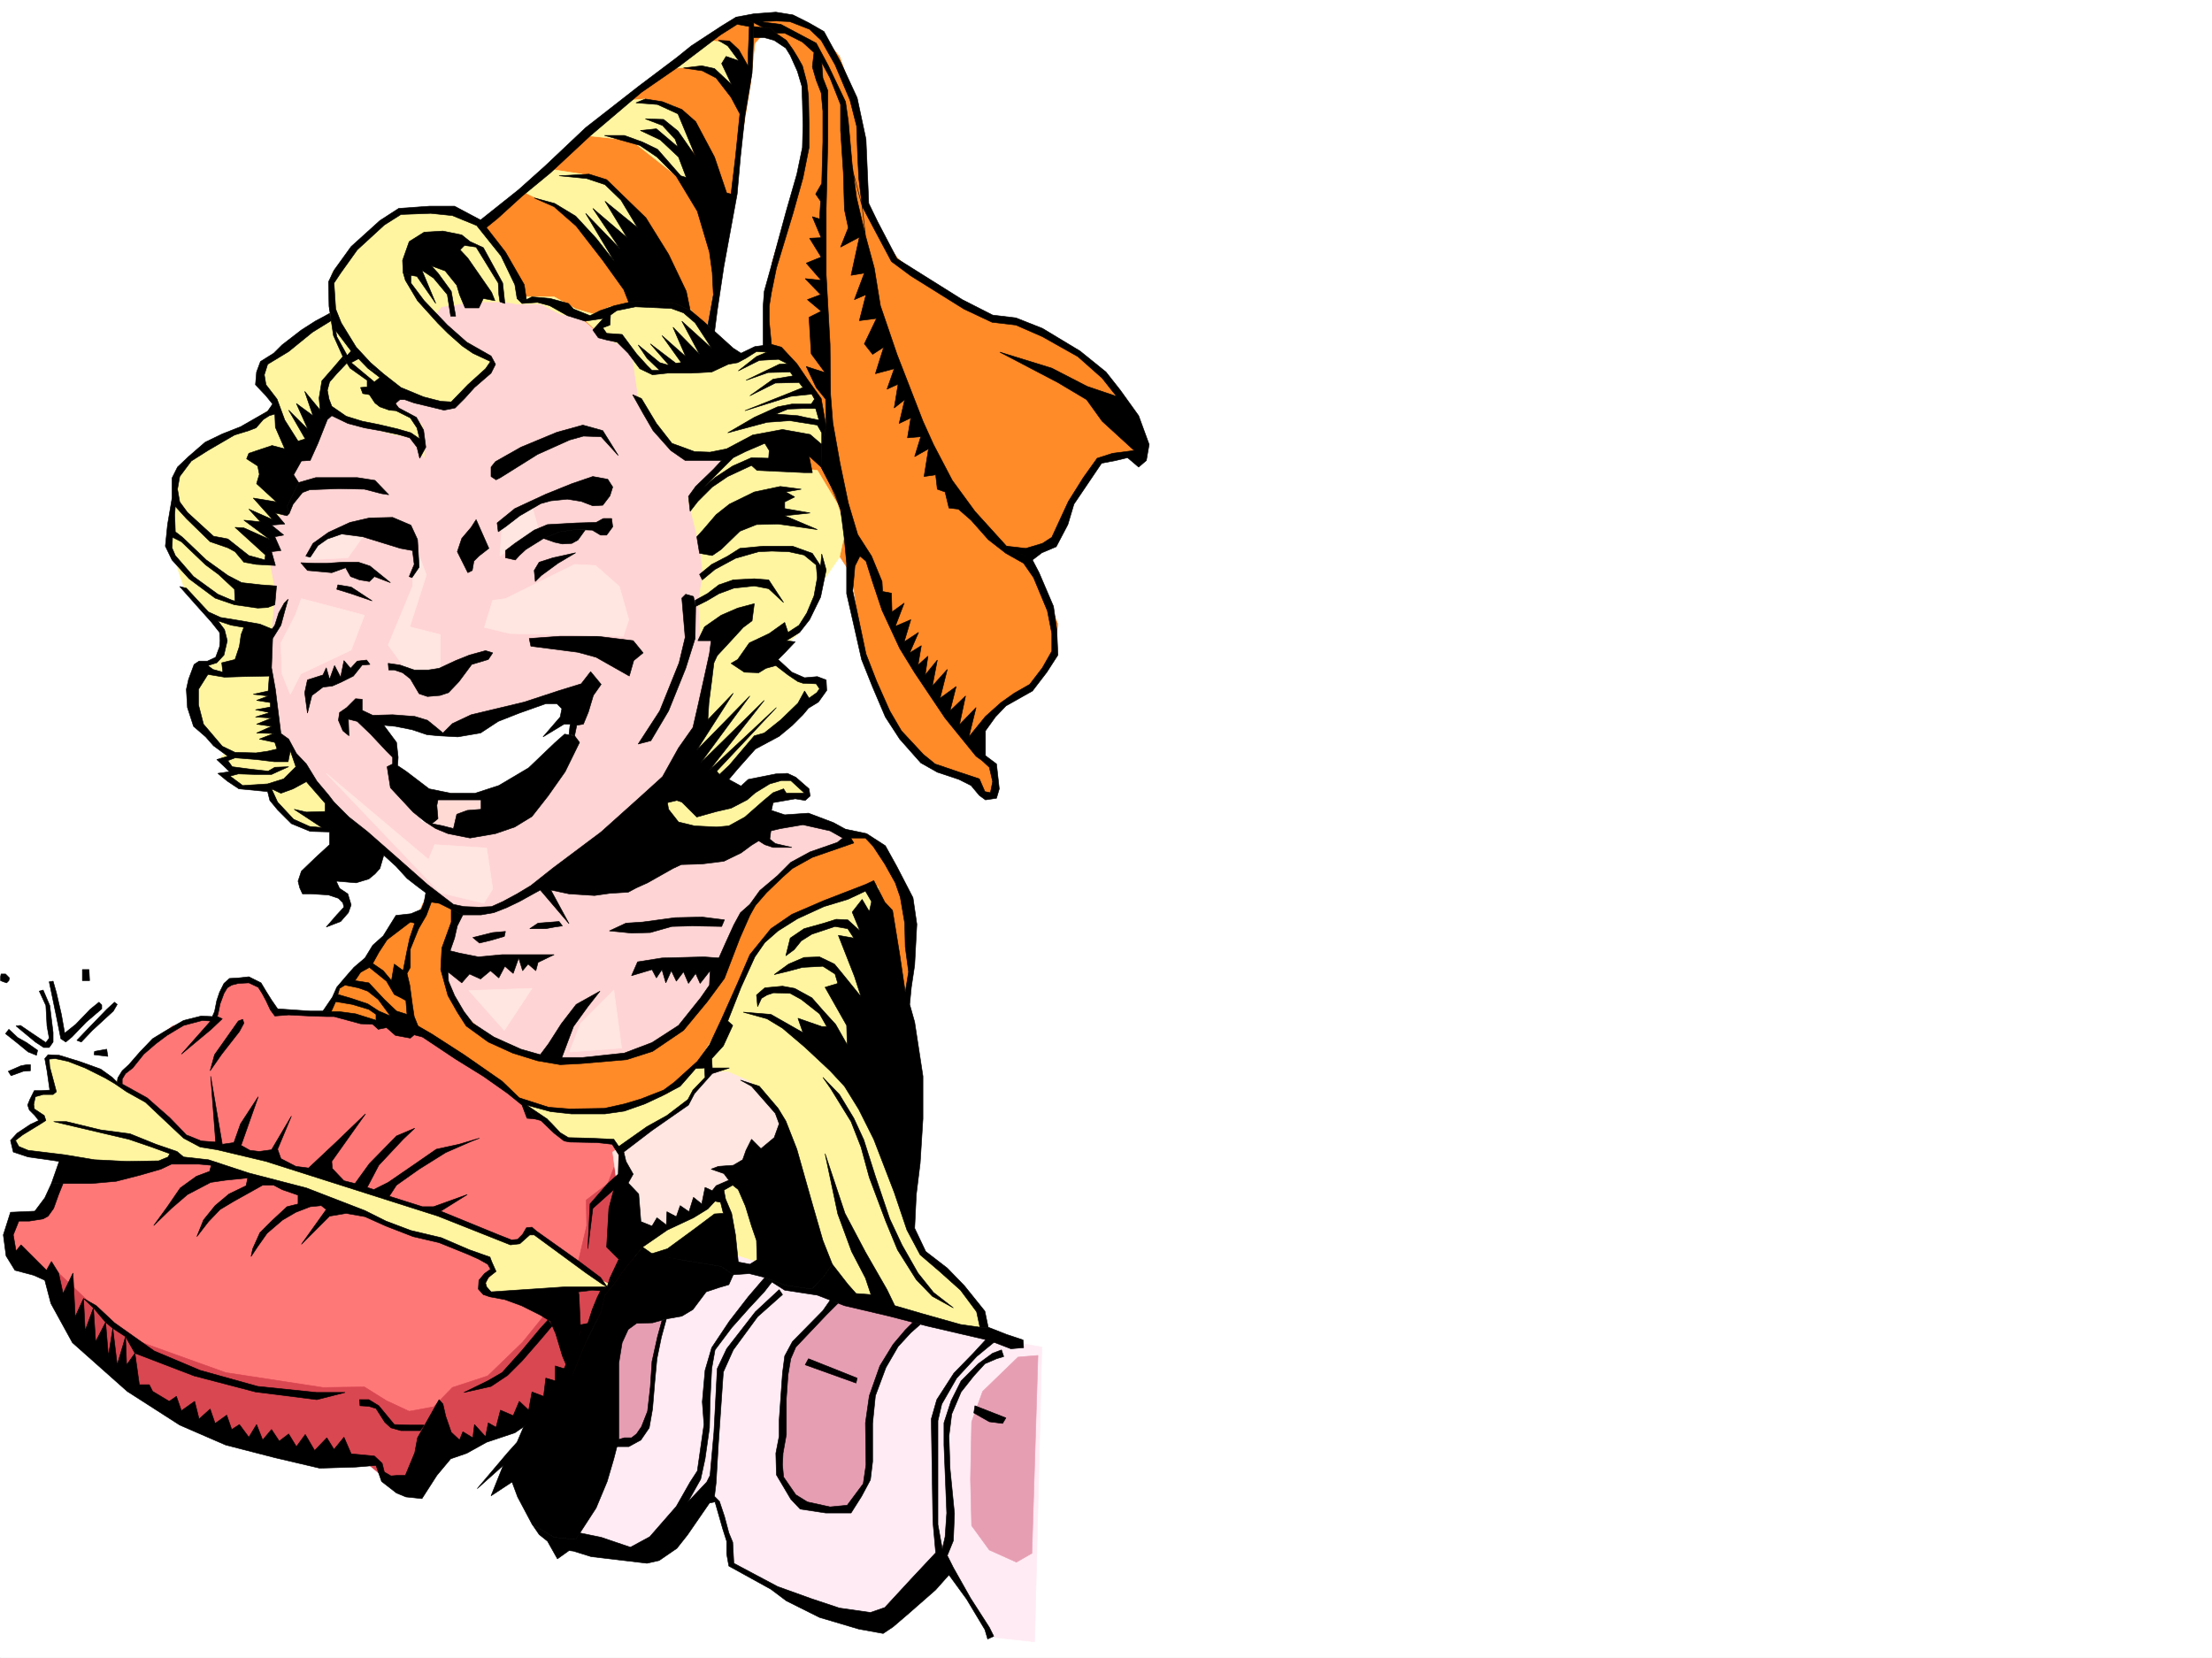
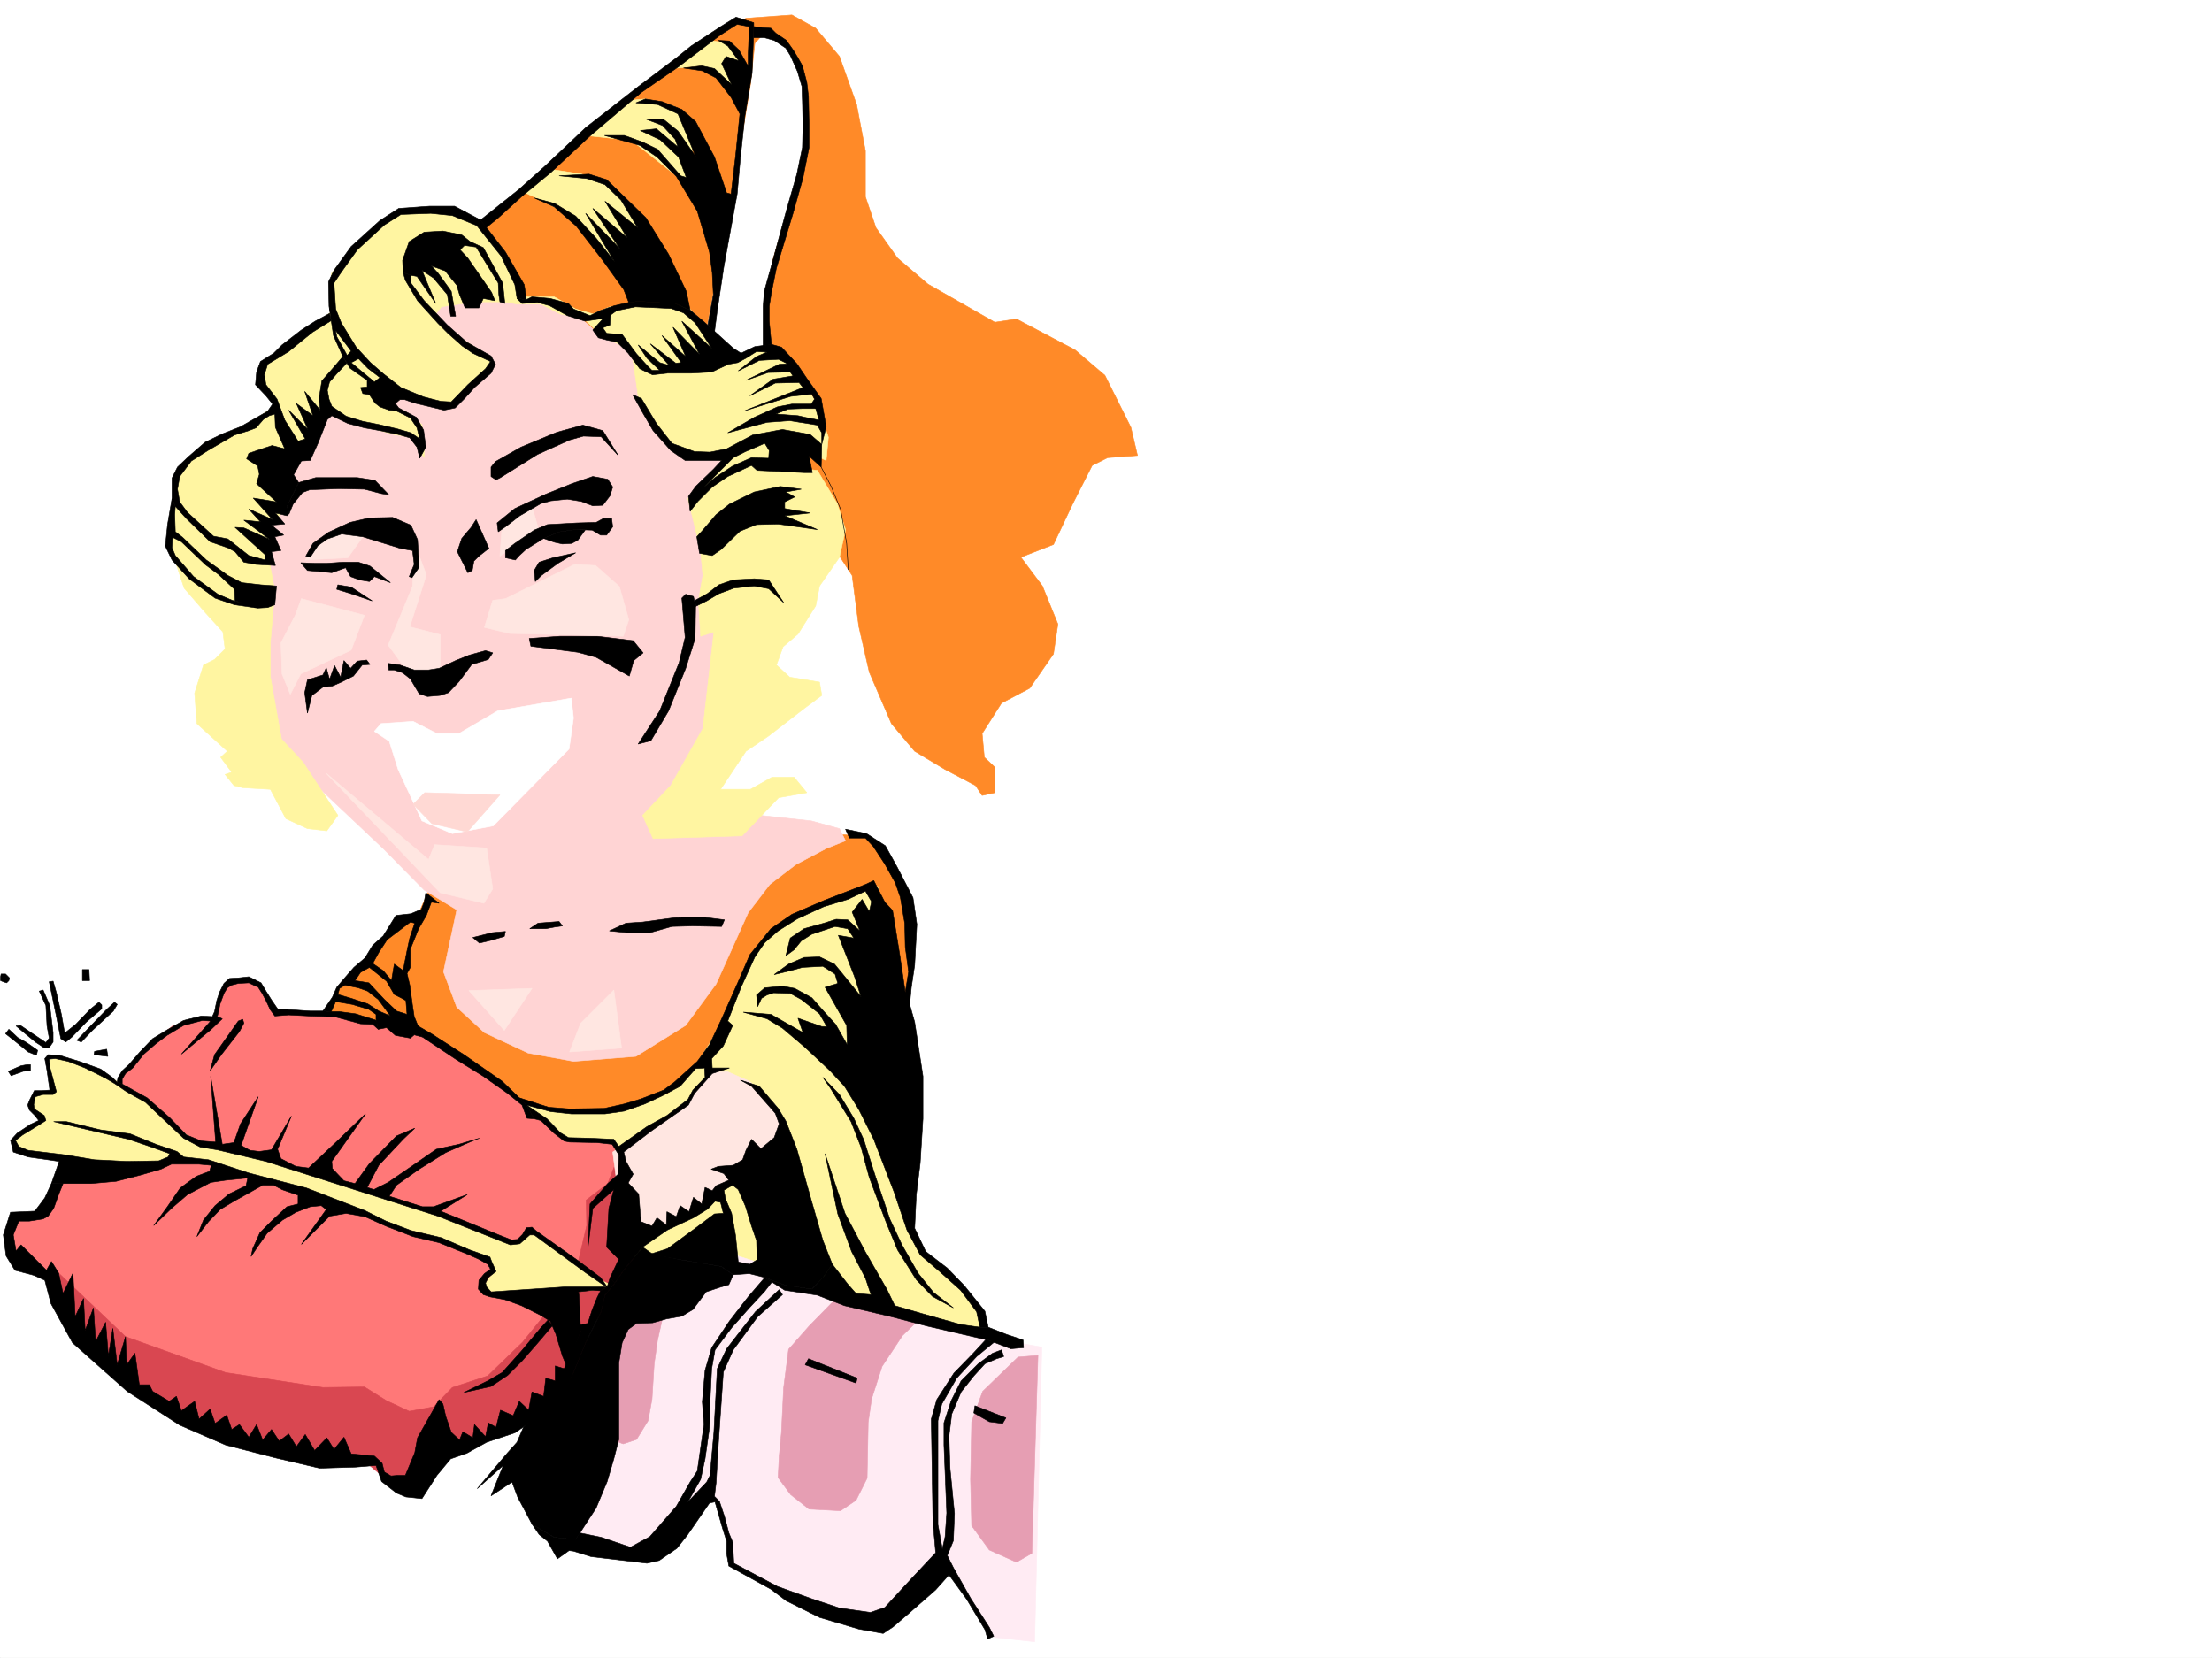
<svg xmlns="http://www.w3.org/2000/svg" width="2997.016" height="2246.297">
  <rect width="100%" height="100%" fill="#333333" stroke="none" />
  <defs>
    <clipPath id="a">
      <path d="M0 0h2997v2244.137H0Zm0 0" />
    </clipPath>
  </defs>
  <path fill="#fff" d="M0 2246.297h2997.016V0H0Zm0 0" />
  <g clip-path="url(#a)" transform="translate(0 2.16)">
    <path fill="#fff" fill-rule="evenodd" stroke="#fff" stroke-linecap="square" stroke-linejoin="bevel" stroke-miterlimit="10" stroke-width=".743" d="M.742 2244.137h2995.531V-2.16H.743Zm0 0" />
  </g>
  <path fill="#fff5a1" fill-rule="evenodd" stroke="#fff5a1" stroke-linecap="square" stroke-linejoin="bevel" stroke-miterlimit="10" stroke-width=".743" d="m597.176 1412.645 583.644-250.164 29.207 41.917 24.75 311.586 2.23 156.559 16.5 26.977 43.438 37.46 36.715 47.153-6.723 21.738-146.117-35.187-94.386-41.957-55.446-10.477-83.164-6.023-92.941 3.011-269.711-265.879zm0 0" />
  <path fill="#ff8a28" fill-rule="evenodd" stroke="#ff8a28" stroke-linecap="square" stroke-linejoin="bevel" stroke-miterlimit="10" stroke-width=".743" d="m580.676 1207.406-19.473 43.442-8.992 44.183 2.226 53.176 22.485 68.934 132.625 77.144 48.68 11.223 86.175-2.973 59.942-20.996 40.469-42.7 32.218-50.905 26.235-61.426 34.449-60.684 43.437-26.199 108.66-39.723 17.989 81.641 17.984 83.164 8.992-47.938-5.238-95.128-34.488-72.649-20.957-15.719-42.735-3.007-532.699 72.644zm0 0" />
  <path fill="#ffd4d4" fill-rule="evenodd" stroke="#ffd4d4" stroke-linecap="square" stroke-linejoin="bevel" stroke-miterlimit="10" stroke-width=".743" d="m627.125 388.73-172.313 83.13-102.68 206.761-2.968 211.961 23.223 120.582 146.86 138.57 55.444 56.188 44.184 26.941-17.984 83.906 17.984 47.938 37.457 34.45 59.2 27.718 61.464 11.223 84.652-6.727 67.407-41.953 41.21-56.187 43.481-96.614 29.207-38.203 35.23-26.937 41.211-21.743 26.196-10.476-8.211-16.5-38.238-10.48-131.848-14.231 38.203-263.652-8.992-210.477-155.11-225.45-96.617-20.956zm0 0" />
  <path fill="#ff8a28" fill-rule="evenodd" stroke="#ff8a28" stroke-linecap="square" stroke-linejoin="bevel" stroke-miterlimit="10" stroke-width=".743" d="m648.121 301.852 32.219-20.957 128.836-110.887 137.12-107.84 64.438-37.457 62.207-4.496 32.22 17.984 32.218 38.203 23.227 65.18 11.964 62.91v62.172l14.23 41.914 29.25 41.211 41.212 35.191 90.633 51.688 29.246-4.496 79.414 41.953 40.468 34.45 35.188 70.417 8.992 38.203-40.469 2.97-20.957 10.519-26.234 51.652-26.2 55.441-44.218 17.243 29.207 38.945 20.996 51.691-5.984 40.43-32.215 46.45-38.242 20.214-26.196 41.172 2.97 32.219 14.233 13.488v34.45l-17.203 3.753-8.992-13.492-41.215-21.7-41.21-24.75-31.473-37.417-29.992-69.676-14.23-62.172-8.997-68.895-90.633-139.312-26.234-183.535 8.25-100.367 47.191-159.532v-55.402l-5.98-44.965-20.254-38.203-29.207-16.46-14.977 16.46-5.98 56.188-20.254 124.34-50.207 262.906-140.094-54.7-32.219-28.464-87.66-16.461zm0 0" />
  <path fill="#fff5a1" fill-rule="evenodd" stroke="#fff5a1" stroke-linecap="square" stroke-linejoin="bevel" stroke-miterlimit="10" stroke-width=".743" d="m702.785 256.926 67.445 32.18 74.172 89.89 37.461-63.656-48.68-60.68-44.964-18.73-43.442-6.727zm96.653-72.688 56.226 6.024 85.395 67.406-5.239-89.89-23.226-23.97-38.2-9.734-34.488 3.012zm110.144-91.375 41.211-3.715 42.7 29.95L1001 82.383l-17.242-24.711L958.3 54.66Zm0 0" />
  <path fill="#ff8a28" fill-rule="evenodd" stroke="#ff8a28" stroke-linecap="square" stroke-linejoin="bevel" stroke-miterlimit="10" stroke-width=".743" d="m564.957 1241.855-28.504 8.993-22.484 30.695-13.45 21.738-20.996 13.488-20.214 20.958-3.754 17.988-25.493 35.191 146.86 43.438 8.25-183.496zm0 0" />
  <path fill="#ff7878" fill-rule="evenodd" stroke="#ff7878" stroke-linecap="square" stroke-linejoin="bevel" stroke-miterlimit="10" stroke-width=".743" d="m373.133 1368.46-21.742-33.702-20.957-4.496-22.48 2.226-12.005 22.485-5.242 22.441-24.71 5.281-32.22 7.465-36.714 29.211-26.977 29.207-14.234 35.227-86.918 137.047-17.985 26.234-35.23 3.754-7.469 22.445 9.734 35.23 41.215 13.45 13.488 26.976 26.196 53.922 37.496 41.953 60.684 48.68 59.199 37.457 128.875 38.203 109.36 11.219h16.5l16.464 26.98 34.484 3.012 47.196-43.441 86.175-31.477 55.442-19.472 53.176-82.383 47.976-84.653-7.508-168.52-4.496-20.214-10.476-15.758-60.684 1.528-35.973-32.961-12.746-6.766-29.953-24.71-120.66-82.384h-27.723l-34.445-11.222-29.953-13.493-49.461-2.265-38.984-1.485h2.27zm0 0" />
  <path fill="#d94751" fill-rule="evenodd" stroke="#d94751" stroke-linecap="square" stroke-linejoin="bevel" stroke-miterlimit="10" stroke-width=".743" d="m79.41 1724.977 90.676 86.136 135.598 48.68 131.882 20.215 56.188-.746 29.992 18.73 30.691 14.235 32.961-5.985 25.493-26.234 47.937-15.719 47.234-45.668 44.184-54.703 31.473-13.488 38.945-6.727-38.945-35.187 11.222-47.938-.742-34.488 29.246-22.442 14.977-38.945 11.223 120.586 22.48 45.668-85.395 141.582-54.699 47.938-141.62 52.43-31.477 44.925-37.457-14.973-26.98-22.484-102.638-9.734-135.597-39.688-84.692-54.66-78.668-77.926zm0 0" />
  <path fill="#ffebf3" fill-rule="evenodd" stroke="#ffebf3" stroke-linecap="square" stroke-linejoin="bevel" stroke-miterlimit="10" stroke-width=".743" d="m765.734 2088.996 62.95 13.488 62.914 5.243 66.703-76.403 16.46 3.012 8.997 35.187 3.008 22.485 3.754 26.937 30.695 15.758 55.48 30.695 107.137 35.188 66.664-51.649 36.715-19.511 59.941 89.148 54.7 5.98 9.738-399.21-57.676-10.477-424.86-135.562-131.1 119.062zm0 0" />
  <path fill="#e69eb3" fill-rule="evenodd" stroke="#e69eb3" stroke-linecap="square" stroke-linejoin="bevel" stroke-miterlimit="10" stroke-width=".743" d="m1379.371 1838.836-47.937 46.41-14.977 41.211-1.523 77.887 1.523 62.914 23.969 32.96 36.715 16.5 20.957-12.003 8.25-268.149zm-248.011-77.891-35.192 35.934-27.723 31.477-6.761 52.433-2.973 60.645-3.012 31.472-1.484 29.211 17.203 23.223 24.75 19.473 42.7 2.23 20.995-14.234 14.973-29.95 1.488-75.66 4.496-31.437 14.23-44.219 27.723-41.918 23.97-23.223zm-231.512 14.977-8.993 40.43-4.496 31.476-2.972 47.934-5.278 29.21-15.718 25.454-17.989 5.98-27.718-10.476 10.476-149.051 35.23-29.207zm0 0" />
  <path fill="#ffe6e1" fill-rule="evenodd" stroke="#ffe6e1" stroke-linecap="square" stroke-linejoin="bevel" stroke-miterlimit="10" stroke-width=".743" d="m965.027 1452.332-23.968 26.977-8.993 14.976-50.203 34.445-51.691 32.22 17.984 135.562 51.692-29.211 67.445-44.926 18.73-18.727 46.45-19.472 34.449-46.45-16.461-40.43-35.23-32.218-29.208-12.746zm0 0" />
  <path fill="#fff" fill-rule="evenodd" stroke="#fff" stroke-linecap="square" stroke-linejoin="bevel" stroke-miterlimit="10" stroke-width=".743" d="M111.629 1313.762h-3.754l.785 14.23h5.238zm-1.484 96.613 42.699-45.668-19.473-6.766-31.476 35.973-14.23 11.223-3.013-5.98-15.718-66.669-10.48 12.746 5.241 17.207 5.98 47.934-5.98 5.242-7.507-2.23-30.696-22.48-11.262 8.991 32.965 25.493-.746 9.734-6.722 3.715-30.735 6.766 3.012 6.726 25.453-5.242 5.238.746 14.235.742 3.011-5.984v-12.746l5.239-4.457 12.746 1.484 14.976 2.973 14.23-14.23zm17.242 8.25 17.207-1.484v7.468l-16.465.782zm0 0" />
  <path fill="#fff5a1" fill-rule="evenodd" stroke="#fff5a1" stroke-linecap="square" stroke-linejoin="bevel" stroke-miterlimit="10" stroke-width=".743" d="M69.676 1481.54H49.46l-8.992 17.983 16.46 18.73-32.218 17.204-6.727 15.016 10.48 11.218 30.735 6.727 67.406 14.976 83.95-2.23 28.465-12.746 51.687 5.238 41.957 17.246 122.89 41.211 54.7 19.473 68.933 23.965 80.157 30.695 8.25 19.473-9.735 12.746v8.992l35.93 9.734 140.879-12-36.715-19.472-71.164-52.434h-10.516l-16.46 12.004-73.43-26.98-271.238-89.891-64.438-16.461-18.727-1.484L242.773 1531l-26.238-27.723-32.219-23.226-44.964-26.235-41.211-17.945-20.215-1.527-12.004 1.527v12.707l3.754 26.234zM683.313 408.945h-41.211l-44.184 6.766-11.262 14.234 35.23 26.938 34.446 21.742 12.004 13.488-17.242 20.215-32.219 35.188h-32.219l-59.195-10.477-8.215 10.477 23.227 6.765 29.207 20.957 3.011 26.98v17.946l-17.984-27.68-23.227-3.754-46.449-13.492-38.242-14.23-23.969 17.984-29.207 41.172-11.261 72.688-17.985 17.949v58.453l6.02 31.437-6.02 68.934v47.934l15.016 83.87 29.207 31.477 47.191 71.903-14.972 20.957-26.239-3.008-29.207-13.453-20.996-39.723-37.457-2.23-11.965-3.012-12.004-14.973 8.993-3.011-14.977-20.215 8.996-8.25-41.215-37.418-3.008-41.211 12.004-38.203 14.973-7.47 14.234-14.23-3.011-23.226-23.227-25.492-29.207-33.704-17.242-52.433 2.27-33.703v-62.914l23.964-27.723 58.457-34.445 35.188-21.7 23.226-16.503-23.226-23.965 6.023-31.438 90.633-69.676v-51.69l35.23-41.915 52.434-41.957 55.442-3.008 41.21 6.762 29.25 24.71 35.188 51.692 15.016 35.192h38.199l29.21 16.46 23.223 6.762 23.227-9.734h105.648l58.454 65.922 44.183-9.774 20.254 6.766 23.227 23.223 29.207 45.668 14.976 44.968-2.973 31.434-29.246-13.488-14.234 23.226 31.477 3.754 26.98 44.926 11.219 35.226-8.211 37.458-26.977 38.945-5.242 26.941-24.008 38.2-20.215 17.242-8.992 24.71 17.989 16.5 40.468 6.727 2.97 17.985-23.224 17.207-49.421 38.199-29.993 20.215-34.445 51.691h40.469l29.207-16.46h29.95l17.241 20.956-38.199 6.762-49.46 51.652-120.626 3.754-14.23-31.437 38.199-40.47 43.48-77.144 14.973-131.062-17.984 5.984-3.012-47.937 6.023-34.45-3.011-32.214-5.239-23.227-12.004-48.68 47.192-51.691-47.192-3.754-32.218-24.71-35.192-58.415-8.992-62.914-38.238-17.242-26.2-24.711-32.218-6.727-26.235-13.488h-32.218Zm0 0" />
  <path fill="#fff" fill-rule="evenodd" stroke="#fff" stroke-linecap="square" stroke-linejoin="bevel" stroke-miterlimit="10" stroke-width=".743" d="m516.238 980.473 43.438-3.012 32.219 16.46h29.992l52.433-30.69 99.664-17.247 3.012 26.98-6.023 41.954-102.637 104.125-55.445 10.477-41.211-17.243-32.22-69.636-11.999-38.2-20.215-13.492zm0 0" />
  <path fill-rule="evenodd" stroke="#000" stroke-linecap="square" stroke-linejoin="bevel" stroke-miterlimit="10" stroke-width=".743" d="m391.86 695.824 5.238-12.707 12.75-15.758 9.734-3.714 39.727-1.524 34.445.742 23.226 6.02 9.735 1.488-18.727-19.473-23.968-3.753h-56.188l-23.227 6.726-15.757 32.215zm279.488-70.379-6.024 7.465v12.75l6.766 4.496 5.98-3.011 50.207-31.438 43.438-19.512 18.73-5.238 24.008.781 23.227 25.457-20.996-33.707-26.98-7.508-35.192 9.739-48.719 20.215zM468.3 769.254l6.727 11.965 12.004 4.496 13.489 2.226 6.726-6.722 21.738 8.25-27.722-22.485-15.758-5.238h-20.957l-21.738 1.484h-16.5l-18.73-.742 8.991 10.48 32.961 3.012zm255.481 3.715 1.485 14.972 8.25-8.21L756 763.23 779.969 749l-30.735 6.766-18.73 5.98zM456.297 798.46l19.473 5.985 28.464 9.735-28.464-18.73-17.989-3.009zm44.965 101.856-10.52.743-11.96 14.976-16.5 8.25-11.966 5.238-12.75 1.489-9.734 7.504-5.238 3.754-6.024 23.968-3.715-27.722 3.715-17.243 20.996-6.722 4.5-9.738 4.497 15.718 6.722-18.73 8.25 15.758 4.496-22.48 8.996 10.476 8.993-9.735 12.746-1.484zm215.793-35.191 2.23 10.48 63.692 8.211 24.71 6.766 44.965 25.453 5.985-20.957 12.746-10.48-13.488-16.5-48.72-5.98h-50.167zm206.761-54.699 5.239-5.238 10.52 3.007 2.968 13.453-.742 43.477-12.746 40.43-23.227 57.675-23.965 40.426-17.207 4.5 29.207-44.926 26.239-65.18 8.21-34.448zM684.055 411.215l-2.973-27.723-26.234-47.937-17.989-8.25-11.218-8.992-25.496-5.239-25.454 1.524-20.254 12.707-8.992 25.496.743 16.46 10.519 3.755 8.25 1.484 25.453 36.715-18.73-44.965 15.718 10.52 18.73 22.44 4.497 29.208h6.766l-5.985-33.703-17.984-24.711-8.996-9.738 18.73 6.765 15.719 19.473 3.754 12.707 7.508 17.984h18.726l5.985-12.746 15.718 3.012-4.496-11.223-32.218-46.449-10.48-11.223 5.983-6.02 15.754 2.267 29.954 48.68.78 15.718 1.485 9.734zm0 0" />
  <path fill-rule="evenodd" stroke="#000" stroke-linecap="square" stroke-linejoin="bevel" stroke-miterlimit="10" stroke-width=".743" d="m713.3 405.977-3.01-20.215-25.454-44.223-33.742-43.441-35.192-18.727H582.16l-41.953 3.008-25.457 16.46-38.98 35.231-23.227 32.18-7.469 15.758.742 32.96 8.996 32.923 20.958 27.722 22.48 23.227 16.5 12.746-7.504 5.98-31.476-26.195-19.473-35.23-1.485-8.25-8.996-32.922 5.985 39.687 12.746 28.465 9.734 15.719 23.227 16.5v8.953l-8.992.781 3.011 8.211 8.993 1.524 7.468 11.222 6.762 5.239 12.711 4.496 8.992.746-.742-9.739 5.98-5.238h6.766l12.746 4.496 15.719 3.754 24.71 5.98 15.013-3.007 12.71-12.707 13.489-14.977 22.48-19.472 6.024-12.004-6.024-11.223-32.96-18.727-26.235-23.226-31.438-32.961-17.984-23.969v-10.476l-10.52-3.754 3.012 10.476 16.5 27.723 27.723 30.695 13.488 13.489 19.473 17.242 14.23 9.738 23.969 11.219-6.723 9.738-24.007 21.738-22.446 23.227-14.23-.781-23.266-5.985-30.695-12.707-23.969-18.73-20.996-7.504 3.754.742 17.242 6.762-17.242-14.973-19.473-20.996-20.25-32.965-7.469-18.726-2.269-35.192 8.992-13.488 22.485-31.438 36.714-33.703 22.48-14.234 40.47-1.524 29.207 3.012 32.964 13.488 32.961 41.172 18.727 38.985 3.012 18.687zm0 0" />
  <path fill-rule="evenodd" stroke="#000" stroke-linecap="square" stroke-linejoin="bevel" stroke-miterlimit="10" stroke-width=".743" d="m475.77 491.371 11.261-6.023-11.261-9.735-5.985 6.762zm0 0" />
  <path fill-rule="evenodd" stroke="#000" stroke-linecap="square" stroke-linejoin="bevel" stroke-miterlimit="10" stroke-width=".743" d="M464.547 483.121 451.8 498.094l-15.719 17.988-3.754 23.223 1.488 16.46-20.96-25.452 11.222 32.96-22.48-16.5 15.754 35.192-26.235-26.2 22.485 38.946-9.739 3.012-17.984-28.465-10.52-28.465-14.976-19.473-2.227-13.488 4.496-14.234 28.465-17.243 32.219-26.195 25.453-15.719-2.226-9.738-19.473 10.48-18.73 11.965-26.235 20.254-11.262 11.223-17.945 11.219-5.281 14.234-1.485 17.242 14.23 14.977 8.997 11.219 3.008 13.492.746 17.984 12.746 29.207-17.242-4.496-13.492 4.496-17.985 5.985-3.012 7.507 15.016 9.735 2.227 11.222-3.754 12.747 26.98 24.71-31.476-5.238 26.238 29.207-32.219-14.234 15.758 17.246-22.484-2.27 35.191 26.239-35.191-15.758-12.004-.746 41.21 37.46-.742 6.723-21.738-5.98-28.465-22.484-19.472-3.715-35.23-32.215-10.477-14.235-3.012-17.242 3.012-17.203 15.718-21 22.48-14.23 35.973-20.957 19.473-5.985 9.735-3.754 5.238-5.98 4.5-5.238 8.25-5.243 7.504-2.265-3.008-13.492-6.727 9.738-15.757 8.992-20.958 12.004-24.75 9.734-23.226 11.223-22.48 19.473-14.977 14.23-7.469 14.977v27.722l4.496 10.477 14.977 16.504 32.219 31.433 23.968 8.25 9.735 5.243 12.004 14.23 16.46 3.012 26.239 1.484-5.242-18.726 12.746-1.489-8.25-18.726 11.965-2.27-16.461-13.449 17.988-1.527-12.746-14.973 15.715 3.754 3.011-3.012-3.011-9.738 15.757-32.215-6.761-10.48 10.515-18.73 11.965-.743 10.48-23.223 12.747-32.18 5.98-5.242 21.742 10.48 22.48 5.981 20.997 3.754 24.71 5.242 15.72 4.497 9.777 12.707 3.715 15.011 8.25-15.011-3.012-23.188-9.734-17.242-23.969-12.746-4.496-5.985.742 9.739 19.512 9.734 8.992 13.488 3.715 14.977-11.965-8.25-17.988-5.238-25.492-5.985-22.485-4.496-21.699-6.722-19.512-13.493-3.715-9.734-2.265-12.004 3.012-11.223 9.734-11.222 13.488-14.23zm0 0" />
  <path fill-rule="evenodd" stroke="#000" stroke-linecap="square" stroke-linejoin="bevel" stroke-miterlimit="10" stroke-width=".743" d="m374.617 793.965-20.957-1.524-26.238-2.972-18.727-9.739-29.207-20.996-32.218-30.691-9.739-7.508-.781-23.187.781-11.262-4.496-10.477-6.02 35.192-2.972 29.207 8.992 18.726 23.227 25.496 35.191 26.196 26.235 8.992 31.476 4.496-19.512-6.723-14.976-3.754-19.473-8.25-32.96-23.968-24.712-28.465-4.496-10.48.742-14.231 11.965 5.98 32.961 31.477 17.246 12.707 21.738 20.254.743 15.719 11.222 3.011 19.512 6.723 13.488-.742 9.735-3.754zm0 0" />
-   <path fill-rule="evenodd" stroke="#000" stroke-linecap="square" stroke-linejoin="bevel" stroke-miterlimit="10" stroke-width=".743" d="m385.137 817.191-7.508 13.45-5.242 16.5-3.75 5.238-16.504-6.723-25.453-4.496-27.723-4.5-16.5-7.504-29.95-32.219-8.991-2.23 23.222 26.2 19.473 21.738 11.262 14.23.742 11.223-.742 8.25-5.278 14.234-11.222 5.238H269.71l-6.723 4.496 18.727 13.489 22.484 3.754-2.27-6.762-13.449-3.754-6.765-5.242 12.004-3.75 9.738-10.48 4.496-19.473-3.754-14.973-8.996-11.965 17.988 5.98 17.243 2.973-3.754 9.735-2.266 15.757-5.984 17.985-17.985 4.46 1.485 12.747 2.27 6.762 24.71-.782 35.973-.742-1.488 20.215-20.254 4.496 20.254 2.27-15.758 5.98 18.73 3.012v5.98l-20.215 3.754 19.473 3.754-19.473 5.984 21.739 1.485-20.254 8.25 20.254 2.973-20.254 8.992 23.226.742-19.472 7.508 20.996 4.496 2.972 8.992-12.707 2.973-15.757 2.27-28.465-.747-17.243-8.25-25.453-29.95-6.765-26.234v-20.96l12.746-20.215-18.727-13.489-7.508 20.215-2.972 13.489 1.484 24.71 8.25 25.458 16.461 14.23 10.52 12.004 19.472 14.234-14.976 4.496 11.965 11.22 5.238 5.241-15.719 2.266 12.75 10.48 15.715 10.477 38.984 3.754 2.973 11.965 10.516 12.746 18.73 18.73 25.453 10.48 26.239.743v17.242l-18.731 17.203-19.473 18.73-4.496 13.489 2.23 8.992 3.755 8.25h11.218l24.008 1.488 13.453 4.496 6.02 5.981 1.484 6.023-9.734 10.477-14.23 16.46 19.468-7.464 10.48-12.004 3.755-10.48-4.497-14.977-11.222-7.504-4.496-9.738 26.976 2.27 17.207-5.243 8.25-6.761 6.762-7.47 5.242-17.984 16.461 14.973 15.012 16.461 13.492 10.52 11.965 8.953 7.504 6.023 10.48 8.211 16.5 8.25 8.211 4.496 7.508 3.008h24.71l17.243-3.008 17.246-6.726 17.242-8.25 28.465-15.72 38.942 45.669-24.711-45.668 24.71 5.238 34.489 2.23 20.957-2.972 24.75-1.524 11.223-5.984 14.972-6.723 17.246-9.738 17.243-9.734 11.222-5.239 27.719-.785 29.992-3.71 23.227-11.262 14.23-10.48 9.735-5.981 8.25 5.238 11.222 3.754h25.492l-22.48-5.238-7.508-6.024 1.524-11.222 12.71-3.008 30.731-5.242 36.715 8.25 17.242 9.738-7.504 5.98-36.715 12.746-26.238 14.235-17.984 17.984-23.97 20.215-13.491 18.73 7.507 1.485 14.977-17.242 21.738-20.957 13.492-11.965 26.977-15.016 56.187-19.472-11.261-18.688-16.461-8.992-33.703-12.746-32.219 2.226-17.984-5.98 2.226-10.48 29.992-5.239 12.707-7.508h-24.71l-3.754-5.984-14.235 5.242-13.488 11.262-24.711 21.7-21.742 12.003-16.461 1.484-29.988-1.484-21.739-5.281-13.492-17.203-1.484-8.993 12.746-3.011 6.726 2.27 20.254 20.214 26.977-7.508 19.473-4.457 21.742-11.262 11.218-9.734 19.473-11.965 15.758-4.496h12.707l18.73 17.203-12.707 7.508 13.489 2.227 6.726-5.98-1.488-9.739-17.984-15.715-11.262-5.242-15.719.746-37.457 7.465-9.734 8.996-16.504-8.996 12.004-14.23 23.968-26.942 32.22-17.242 17.987-14.977 14.231-14.23 7.508-8.992 13.449-8.211 11.262-15.758-.743-14.235-12.003-4.496-17.243 1.528-17.207-7.508-18.726-17.207 8.992-8.992 14.234-14.973-12.004-1.527 17.985-11.223 13.488-17.242 14.977-30.692 7.507-36.714-6.023-21.704-1.484 16.461-11.223-17.242-26.977-9.734h-38.984l-32.219 3.008-16.46 10.48-21.739 11.262-16.46 13.449 3.714 7.508 17.242-14.235 27.723-14.972 31.473-8.992 17.988-.746 22.48.746 20.957 4.496 16.504 13.488 1.485 17.203-4.497 24.75-9.738 23.188-10.476 16.5-14.977 9.734-4.496-13.488-20.996 14.976-26.98 12.746-15.72 22.48-8.991 5.243 17.988 11.965 19.469.742 9.738-5.984 13.488-3.754 16.5 12.75 13.45 8.992 6.765 2.227 17.988.746 4.496 6.761-3.754 5.239-10.48 7.468-6.02-9.734-8.996 16.5-23.222 22.48-22.446 17.95-13.488 3.754-33.742 39.687-13.492 12.746-3.715-4.496 80.898-86.14-90.672 84.652 74.211-94.387-86.175 84.652 66.664-90.632-71.903 73.39 49.422-77.144-34.449 35.968 1.488-23.222 3.754-29.207 3.008-24.75 4.5-9.738 18.727-20.215 16.46-17.985 12.004-8.953 3.012-23.226-22.484 5.98-22.48 9.738-22.485 15.72-8.992 18.726h17.988l-2.27 17.242-6.726 30.695-8.992 40.469-6.723 29.207-19.512 27.723-21.703 38.941-32.219 29.21-50.945 45.669-65.96 49.46-29.208 23.188-18.73 11.258-19.473 10.48-15.012 6.727-17.207.781-20.254-.78-14.23-2.974-12.746-9.734-22.446-17.246-38.98-34.445-42.7-37.457-24.71-19.473-20.254-20.215-11.965 12.707-25.492.781-16.5-3.753 37.496 24.71-16.5-1.484-21.738-9.734-21.703-23.227-8.25-17.988 12.746 5.984 16.46-5.984 17.989-9.734 25.492 29.207v11.222l11.965-12.707-7.469-9.738-15.758-18.727-14.23-23.226-13.488-14.23-.746 17.984-16.5 16.46-21.7 6.766-33.742 2.227-17.203-12.746 11.219-2.969 23.226.742h21.739l9.738-4.496 13.488-5.984-18.73.742-8.992 5.242-26.235-3.012-22.484-2.972-5.98-8.25 9.734-3.754 29.207 2.27 24.008 2.968h18.73l2.973-14.973 7.504 21.739.746-17.985-10.48-19.472-10.481-7.508-7.504-59.902-5.242-29.207 1.488-39.688 11.258-17.984 5.242-19.473 4.496-15.758zm0 0" />
  <path fill-rule="evenodd" stroke="#000" stroke-linecap="square" stroke-linejoin="bevel" stroke-miterlimit="10" stroke-width=".743" d="m947.824 749.742 17.203 3.012 12.004-8.25 25.453-24.711 22.485-8.992 29.246-.746 53.176 7.508-44.184-18.727 34.45-3.754-34.45-5.984v-8.993l13.488-6.726-12.004-6.762 20.961-3.754-28.465-3.715-35.19 7.47-33.743 16.5-17.988 14.23-17.946 20.957-8.25 8.996zm-5.281 71.906 15.016-7.468 16.46-9.735 20.254-7.508 27.723-2.972 19.473 3.715 20.215 18.726-20.215-30.691-19.473-1.485-28.504 1.485-19.472 6.726-15.72 12.004-16.5 8.992zm0 0" />
  <path fill-rule="evenodd" stroke="#000" stroke-linecap="square" stroke-linejoin="bevel" stroke-miterlimit="10" stroke-width=".743" d="m857.148 534.809 14.235 25.457 13.488 23.222 23.969 26.942 19.473 13.488h49.46l-11.222 12.004-24.008 23.226-9.734 13.45 2.27 20.254 10.476-13.489 19.472-19.472 20.996-14.23 32.22-14.977 7.468 6.726 63.691 3.008h11.262l-4.496-22.48 16.46 14.972 13.49 26.238 12.75 30.692 8.25 46.453 2.226 35.934-2.227-35.934-8.25-46.453-12.75-30.692-13.488-26.238.742-30.691-15.715-13.489-37.46-6.765-40.47 7.508-35.187 18.726 8.953 11.965 16.5-8.21 26.235-11.259 5.984 9.735-.742 10.515-23.227-.78-25.492 11.26-23.969 15.72-14.976 12.746 39.687-39.727-8.953-11.965-22.484 4.496-20.996-.742-30.73-11.258-20.962-26.941-20.254-33.703zm0 0" />
  <path fill-rule="evenodd" stroke="#000" stroke-linecap="square" stroke-linejoin="bevel" stroke-miterlimit="10" stroke-width=".743" d="M1113.371 602.219V586.46l-5.98-10.48-37.457-5.981-30.735 2.23-53.176 14.23 35.973-20.956 31.438-14.234 19.507-3.754h26.2l6.02 6.023h-17.243l-20.215.742-16.5 6.727 29.95 2.265 9.777 2.23 18.726 3.755-4.496-15.719-6.02-6.023 4.497-6.723-3.715-6.766-28.504 3.012-62.168 19.473 58.453-23.227 20.215-8.21-5.238-6.766-32.219.742-34.488 17.246 31.476-22.484 26.98-4.497-3.753-5.238-29.95.742-29.992 10.52 44.965-21.742 11.223-.743-11.965-5.98-26.234 1.484-28.465 14.23 24.71-19.468 14.231-5.984-14.23-.782-14.235 8.993-11.222 6.023-12.746 2.227-22.48 10.48-27.723 1.524h-32.22l-10.48-3.754-17.242-16.5-11.965-17.946 29.207 23.97 12.75 3.714-25.496-29.211 34.488 26.238 7.47-.742-26.2-36.715 32.18 28.465-17.203-39.687 35.972 36.675-24.008-44.925 40.47 36.675L941.8 437.41l-15.719-13.488-16.5-5.98-48.68-2.231-25.492 5.238-8.25 5.985-.742 13.488-9.734 3.754 5.238 7.469 20.996 1.523 19.473 26.2 14.23 15.718 6.766 6.762h10.476l10.48 3.754-20.214 2.23-17.242-8.25-15.719-20.957-15.016-14.977-14.23-3.011-11.223-2.973-7.508-10.516 14.235-15.718-24.711 3.754-23.969-7.508-23.969-13.488-16.5-4.458-20.996 1.485-6.726-6.766 12.746 1.528 7.469-3.754 24.75 2.226 24.71 6.766 6.766 7.469 22.442 8.992 13.492-6.727 19.508-6.761 19.472-4.458 13.488-1.527 49.426 3.012 20.254 8.992 19.469 16.461 38.945 35.191 10.52 6.766 18.726-8.996 22.485-3.008 13.488 3.754 20.957 22.48 14.234 20.958 18.727 26.238 6.766 38.199zm0 0" />
  <path fill-rule="evenodd" stroke="#000" stroke-linecap="square" stroke-linejoin="bevel" stroke-miterlimit="10" stroke-width=".743" d="m658.602 308.578 15.718-12.707 32.961-29.992 38.239-31.434 53.918-50.207 69.675-59.156 50.989-35.191 56.187-42.696 22.48-14.234 16.462 3.012-1.485 36.675v17.243L1001 67.41l-12.746-11.966-14.977-.785 12.746 7.508L1001 82.383l-17.242-5.98-5.985 9.734 13.489 28.465-23.223-21.739-17.246-3.715-24.711 2.973 25.457 3.754 18.727 9.734 20.254 26.235 11.964 22.445-5.98 58.414-5.984 50.207-5.98-1.488-16.501-48.719-25.496-47.937-18.727-16.461-26.199-10.477-23.222-3.754-12.747 5.239 29.207 2.269 27.723 12.707 23.965 57.672-23.965-34.445-19.473-15.72-24.71-.741 23.222 8.953 17.207 18.726 3.754 10.52-29.21-24.75-21.74 2.266 26.981 12.75 24.711 23.183 10.516 27.723-7.508-2.227-31.473-35.972-20.214-9.739-24.75-8.992h-26.942l23.969 6.766 23.969 6.722 23.226 15.72 26.235 26.237 28.465 47.192 16.46 55.406 3.754 27.723 1.524 29.949-7.508 41.21 8.996 9.74 3.754-29.212 8.992-59.937 17.985-98.102 4.496-50.207 5.984-55.402 9.734-58.418 2.23-56.184V30.695l-23.968-7.468-19.473 11.964-41.21 26.977-19.473 15.719-51.692 38.945-71.941 56.188-54.703 51.687-35.969 32.219-51.691 41.172zm0 0" />
  <path fill-rule="evenodd" stroke="#000" stroke-linecap="square" stroke-linejoin="bevel" stroke-miterlimit="10" stroke-width=".743" d="m935.078 420.207-5.242-25.492-24.008-50.164-30.691-49.422-53.215-51.692-23.969-7.507-40.469 2.27 37.457 3.71 24.75 8.25 21.704 21 22.48 37.418-44.184-35.933 29.954 49.421-46.454-39.687 36.715 54.664-46.449-47.938 38.98 65.18-24.75-31.476-27.718-29.95-28.465-17.203-27.723-7.508 26.977 11.965 29.953 26.235 35.973 46.453 28.464 39.683 6.762 17.246 13.488-1.527 49.426 3.012zm86.137-369.257h14.27l13.453 3.71 15.753 10.52 5.985 9.734 9.734 21.703 6.024 20.215.742 20.254.742 32.922-.742 29.988-7.508 35.934-14.23 49.46-20.961 77.145-8.993 32.18-1.523 20.254v53.918l11.262-2.266-3.012-31.437v-20.215l3.012-18.73 6.722-32.962 22.485-74.172 13.488-47.937 8.25-41.172v-32.219l-.742-36.715-2.27-19.472-5.98-22.442-6.766-12.003-5.98-9.735-8.992-12.75-14.235-9.734-6.726-6.727-10.516-.742-12.746-1.484zm0 0" />
-   <path fill-rule="evenodd" stroke="#000" stroke-linecap="square" stroke-linejoin="bevel" stroke-miterlimit="10" stroke-width=".743" d="M1051.203 44.926h12.004l23.969 12.004 15.719 14.234-2.23 19.469 5.241 17.988 6.723 17.203 2.27 24.711v41.953l-1.528 56.188-8.21 14.234 6.726 9.735-1.485 23.968-9.738-3.011 11.965 28.464-15.719.743 15.719 25.496-20.215 8.21 20.215 23.223-21.7-2.226 20.958 21.699-17.985 6.766 18.727 15.718-16.461 8.25 2.973 49.422 18.726 25.453-25.453-8.21 13.492 28.464 12.746 15.719.742 37.457-6.023 23.969-.742 30.691 10.52 20.215 8.21 15.758 7.508 20.957 5.239 41.215 3.011 32.175v41.215l9.735 42.696 10.48 46.449 14.973 37.422 17.246 40.468 19.469 29.95 28.503 32.218 22.446 12.708 29.246 9.734 16.46 8.25 11.263 13.492 8.25 5.98 14.972-2.226 3.754-12.75-3.754-33.703-14.972-11.223-4.497 6.727 9.735 8.992 4.496 19.473-3.012 14.976-7.504-1.488-7.468-17.242-26.981-8.992-32.96-11.223-15.759-12.746-29.949-32.18-15.758-26.977-17.945-40.43-14.273-36.714-17.946-85.395 2.969-33.707 6.766-13.488 8.21 6.766 8.993 28.465 12.746 38.199 23.969 51.652 20.253 32.961 41.211 61.426 41.957 51.691 8.25 5.98 4.496-6.726v-53.176l-22.484 27.684 9.738-39.688-22.484 23.227 8.25-38.941-20.996 20.214 8.25-32.964-21.738 15.718 9.734-38.941-20.215 22.48 6.727-35.187-16.461 20.215 3.754-25.457-13.493 11.965 4.497-26.196-15.754 9.735 12.004-27.723-19.473 12.75 8.992-29.992-20.996 8.992 12.004-31.434-16.5 11.965-.742-25.457-12.004-2.265-.746-13.493-14.23-34.445-18.731-29.207-12.746-42.7-11.223-53.917-9.734-54.66-3.012-38.203-.742-68.188-5.239-94.351v-89.145l2.227-92.863v-67.41l-6.723-17.243-1.527-20.957 11.262 20.957 14.234 35.973v35.188l3.754 56.93 1.484 50.167 5.239 24.711-10.477 26.235 25.492-13.489-11.261 51.692 17.988-3.012-13.492 35.973 15.718-6.766-8.953 35.23 23.227-3.011-16.5 34.445 11.219 14.234 15.015-9.734-11.261 35.969 25.492-6.762-9.735 27.723 14.977-6.727-5.242 32.18 14.234-11.223-7.508 32.219 15.758-7.508-4.496 26.98 17.984-1.488-8.25 26.942 18.73-10.48-5.983 37.46 15.718-2.27 2.23 19.473 10.516 3.754 5.243 21.738 12.746 1.485 17.203 14.976 23.226 26.239 24.008 18.687 23.969 13.488 13.488 19.473 18.727 44.965 5.984 30.695v23.969l-12.746 22.48-17.203 22.485-21 11.965-17.985 12.746-20.957 18.726v19.473l13.45-18.727 14.273-14.976 35.93-20.254 19.512-25.453 14.976-23.227-1.484-34.445-4.5-31.477-19.508-45.668-8.996-17.246-35.188-18.726-42.738-47.156-30.691-41.954-25.493-48.68-14.234-31.476-35.191-90.633-22.48-65.921-8.25-50.91-12.005-44.184-4.496-39.723-13.492-50.91 13.492 50.91 4.496 39.723-11.965-50.946-6.023-44.925-5.238-59.2-3.754-26.195-23.223-48.68-16.46-30.734-47.977-25.453-29.953-3.754 23.968-.742 17.989.742 26.976 10.48 15.719 14.973 18.73 32.965 20.254 47.934 8.992 35.23 1.485 42.695 1.488 28.426 4.496 37.461 14.23 26.977 25.497 47.937 26.234 19.473 71.906 44.926 38.239 17.984 32.218 3.754 35.934 15.719 47.977 26.98 32.96 29.207 19.47 24.711-39.723-13.488-47.938-24.711-70.418-21.703 78.668 41.172 38.941 23.226 21 29.207 43.438 39.688-29.207 3.754-20.996 6.761-18.73 26.2-20.215 32.218-22.48 48.68-12.747 8.25-22.484 6.723-26.196-3.008 35.188 18.726 12.75-9.734 19.469-8.21 15.757-29.99 8.25-27.683 18.73-27.722 18.727-27.723 19.473-3.754 15.719-3.754 15.015 12.746 10.477-8.992 3.754-21.7-14.23-38.945-24.75-34.484-19.473-24.71-35.23-28.466-50.946-30.695-35.934-14.23-31.476-3.754-41.211-20.957-88.406-55.446-26.235-50.164-12.004-24.71-3.754-86.923-11.964-56.144-22.48-48.68-22.485-41.21-20.957-12.005-20.996-10.48-23.227-3.754-29.988 2.27-23.969 4.496 23.969 7.468 12.746 6.762 10.516.742zM627.125 1239.625l-7.508 14.977-3.715 16.46-6.02 17.243 12.005 3.011 26.234 5.239 32.219-3.008h70.418l-21.738 10.476-3.012 11.262-10.477-8.992-7.469 8.992-5.277-17.242-7.469 20.957-11.261-9.738-8.211 15.758-11.262-9.735-13.488 11.223-14.977-6.766-10.476 12.004-18.73-14.977.741 12.708 8.25 19.511 12.707 21.703 12.004 15.715 28.465 18.73 36.715 16.5 26.238 7.47 11.219-14.977 17.246-26.938 20.215-26.238 32.219-17.984-16.461 20.996-19.473 26.941-15.758 41.953h28.465l56.188-5.984 37.496-14.23 35.933-23.227 29.989-37.457 11.964-17.203.782-19.473-13.489 17.203-6.023-13.488-9.734 13.488-6.727-15.719-9.734 12.708-6.766-14.192-7.469 16.461-5.238-17.984-7.508 11.258-5.98-11.258-27.723 8.25 8.211-18.73 33-5.239 56.93-1.488 20.215 1.488 8.992-20.215 11.261-24.71 8.993-16.5 12.707-11.223 7.508 1.484-7.508 13.492-13.489 30.691-20.957 54.704-23.226 31.433-32.219 38.945-41.953 28.465-35.23 11.262-61.426 5.238-28.465 1.485-30.73-5.238-33.704-10.481-33.004-14.973-29.949-21.742-12.004-18.726-12.707-22.446-9.734-35.226 1.484-29.211 12.746-35.188v-17.242l8.211 4.496zm0 0" />
  <path fill-rule="evenodd" stroke="#000" stroke-linecap="square" stroke-linejoin="bevel" stroke-miterlimit="10" stroke-width=".743" d="m640.613 1270.32 26.98-6.726 17.243-1.524-1.523 6.766-17.989 5.238-15.719 3.754zm116.871-21.699-28.464 2.227-11.223 7.508H739.5l12.004-2.27 10.476-1.484zm68.192 12.707 22.48-10.48 22.485-1.485 44.183-5.984 36.715-.781 29.988 3.754-3.754 8.992-39.726-.742-27.719.742-29.21 8.25-25.454.742zm-248.754-51.691-2.23 12.746-3.754 9.738-14.231 5.98-20.254 2.27-17.207 27.719-14.23 12.71-10.52 17.243-14.973 12.746-10.48 11.965-12.746 14.973-5.98 13.492-12.75 18.726 11.222.746 6.023-13.492 22.481 3.754 22.445 6.727 9.735 6.761v6.727l3.011 13.488 11.262-2.226 11.965 10.476 20.254 3.754 5.238-4.496 11.223 2.973-11.223-27.723-9.738-2.973-14.23-4.496-8.25 6.727-15.758-6.727-14.977-9.734-22.48-7.508-17.989-5.238 2.27-8.211 7.469-4.496 17.984 3.715 12.746 4.496 14.234 11.261 16.5 22.442 8.25-6.727-16.5-15.715-20.996-22.484-18.73-3.012 7.508-11.218 12.004-6.727 23.226 18.688 10.477 17.988 8.992 4.496 6.726 3.754 1.524 18.726 9.738 2.973-2.27-14.973-3.753-27.683-3.715-15.758-17.242-12.707-3.754 22.441-11.223-13.449-14.23-9.773 8.21-14.977 11.262-17.203 31.477-23.969 5.98 1.485-6.765 20.214-3.715 17.243-5.277 26.98 5.277 3.715 4.5-8.21v-24.75l11.219-27.685 10.48-17.984 6.762-17.988 10.48 1.488zm568.668-86.098 28.504 5.98 25.457 16.461 15.754 28.465 21.703 41.957 5.238 35.934-2.973 55.441-4.496 29.95-2.265 23.226 6.761 23.969 11.223 73.39v57.672l-3.754 59.942-5.238 42.695-2.23 45.672 14.976 31.473 29.207 22.484 23.227 23.969 27.722 34.445 4.496 21.703h-11.222l-4.496-20.96-21.739-29.208-28.464-25.453-26.239-22.484-17.984-33.703-17.207-50.946-27.719-71.906-20.254-40.43-19.473-31.476-19.472-20.957-34.485-32.219-29.953-25.453-20.996-12.746-32.219-8.992 37.497 3.007 43.441 24.715-6.766-19.472 32.22 11.222h6.765l-9.735-17.207-24.75-19.469-14.976-8.25-22.485-.746-8.992 2.973-7.469 4.496-5.238 11.262-1.523-15.758 11.258-9.734 23.968-2.23 16.5 3.01 23.227 12.708 16.46 18.73 15.759 17.243 15.718 27.683-.742-26.199-29.25-51.691 17.246-5.239-3.754-12.746-16.46-10.48-27.723 1.527-19.473 5.238-18.766 4.496 19.508-14.23 20.957-8.992 21-.746 20.215 9.738 10.477 12.707 25.492 31.477-8.992-27.723-21.738-55.406 20.996 3.715-8.25-12.707-17.243-3.012-31.437 10.48-14.27 8.992-9.738 12.004-11.223 8.211 5.985-23.968 18.726-12.708 26.98-7.507 16.5-5.239 15.72.743 16.5 14.976-10.52-25.457 13.492-17.242 9.735 16.5 3.011-13.488-8.25-14.235-23.968 11.223-32.22 9.738-35.972 16.5-26.195 16.461-17.988 15.758-13.489 19.469-18.726 41.172-17.989 45.71 6.727 5.981-12.707 27.723-15.758 17.203.742 12.746h23.227l-23.227 7.508-23.968 26.941-2.227-4.496 16.461-17.207-.746-12.746-12.004.746-20.957 23.965-23.969 12.75-24.008 11.218-27.718 9.739-26.2 3.754h-45.707l-27.722-3.012-32.961-8.953-9.735-9.778 39.684 12.747 28.465 2.27 47.234-.782 26.942-5.985 22.48-6.722 30.734-12.004 14.23-10.48 31.478-28.465 16.46-22.48 16.5-35.192 21.739-48.68 16.46-38.2 28.505-35.19 28.464-19.473 43.442-18.727 56.187-21.742 11.262-5.238 14.973 29.207 10.48 11.223 9.734 59.94 7.508 50.946 4.496-27.722-4.496-33.704-.742-32.218-5.984-35.188-6.762-19.472-14.234-25.497-15.72-23.964-10.515-11.223h-21.699zm0 0" />
  <path fill-rule="evenodd" stroke="#000" stroke-linecap="square" stroke-linejoin="bevel" stroke-miterlimit="10" stroke-width=".743" d="m1114.898 1459.836 10.477 14.976 27.723 44.926 13.488 34.45 11.223 41.21 22.484 59.899 15.758 38.203 25.453 40.469 21.738 22.48 28.465 15.719-26.977-20.957-20.96-26.234-21.739-38.204-16.5-35.187-19.472-57.676-15.72-49.46-13.487-29.208-19.473-32.18zm0 0" />
  <path fill-rule="evenodd" stroke="#000" stroke-linecap="square" stroke-linejoin="bevel" stroke-miterlimit="10" stroke-width=".743" d="m1127.645 1713.012 20.957 26.937 11.261 12.746 20.215 1.489-7.508-22.485-18.73-35.933-18.727-50.946-17.246-81.64 26.98 80.898 27.723 52.434 29.246 50.945 10.48 21.7 35.97 10.48 53.18 15.015 26.234 3.715h11.222l24.75 9.735 22.48 7.507.747 10.477-17.246 1.488-29.207-11.222-83.907-19.473-51.73-13.488-60.684-14.235-36.714-14.23-44.184-6.727-26.98-17.242 27.722 10.48 35.973 5.278 15.719-16.5zm0 0" />
  <path fill-rule="evenodd" stroke="#000" stroke-linecap="square" stroke-linejoin="bevel" stroke-miterlimit="10" stroke-width=".743" d="m779.969 2085.984 5.238-8.953 29.246 5.98 39.688 13.493 26.234-14.234 35.973-41.211 18.73-32.961 9.735-14.977 8.992-62.91-2.266-30.734 3.754-42.657 8.992-30.734 23.969-35.93 25.492-32.965 22.48-26.234 9.739 6.024-10.48 13.449-20.255 21.738-23.968 26.98-22.48 29.95-4.497 25.453-2.23 44.183-.782 35.973-5.98 41.953-5.984 27.684-17.243 30.734 25.493-26.98 4.496-8.992 5.238-58.415 4.5-86.14 12.746-26.977 38.941-50.168 32.22-29.949 4.495 6.727-33.703 29.949-33 44.965-13.449 29.949-6.766 98.144-3.011 51.649-2.227 18.73 6.723 6.766 6.765 20.21 5.98 22.485 5.243 12.707 1.523 28.465 59.16 31.477 45.708 16.46 38.238 12.747 41.957 5.98 19.469-6.722 35.972-38.985 32.961-35.187-3.754-41.957-2.226-139.313 7.469-26.195 23.222-35.973 26.239-26.941 17.242-18.727 4.496 1.485 7.469 1.484-11.965 9.738-12.746 10.516-26.98 29.21-20.216 35.188-5.238 22.485v140.797l5.98 32.96 3.754-16.46 2.23-32.22-3.753-92.116v-29.993l9.734-29.949 13.493-26.941 23.222-23.223 19.512-14.234 11.965-4.496 3.011 8.992-9.738 2.973-15.754 6.765-14.976 16.461-17.242 21.738-12.707 29.95-3.754 29.953 1.484 44.183 5.984 60.684-1.488 36.715-8.25 20.215 8.25 16.46 23.227 41.211 25.492 39.684 5.984 12.004-8.25 3.754-3.754-12.746-24.71-41.211-23.97-32.961-17.988 20.254-36.715 32.18-20.996 17.984-13.449 8.992-33-5.98-53.176-15.758-44.964-22.442-20.961-15.757-56.97-31.438-2.968-16.5v-17.203l-5.281-16.5-10.477-36.676-7.508 1.485-29.949 43.44-14.234 17.985-23.969 16.461-16.5 3.754-75.656-8.992-23.969-7.469-6.023-.742-15.72 11.223-13.487-23.97-11.262-8.991-9.734-14.235 29.988 17.985zm0 0" />
-   <path fill-rule="evenodd" stroke="#000" stroke-linecap="square" stroke-linejoin="bevel" stroke-miterlimit="10" stroke-width=".743" d="m896.875 1789.371-6.02 21.742-7.468 33.703-2.27 34.446-3.754 32.965-8.25 20.957-6.722 9.773-6.727 5.238h-9.773l-7.47 2.23-3.753 9.735h17.242l16.461-8.992 11.262-16.461 4.496-25.492 2.973-35.934 3.011-32.218 5.98-29.207 6.766-24.711zm238.238-23.183-15.719 15.718-41.21 43.438-6.766 15.719-3.715 21.738-2.266 32.219v48.68l-4.5 25.456-.742 15.715 1.489 16.5 16.5 23.969 15.718 9.738 30.73 6.723 23.227-2.227 21.739-29.207 3.714-25.496-.742-56.93 5.239-36.675 14.273-40.47 17.945-29.206 16.5-19.469 10.48-10.48 9.735 3.011-12.707 11.22-17.242 18.73-16.5 28.464-14.234 38.2-3.754 37.46v51.649l-2.97 24.75-12.003 22.445-14.234 22.48h-34.446l-34.488-5.238-12.746-13.488-19.473-32.96-.742-29.208 4.496-23.226v-21.703l4.496-63.692 3.012-23.226 10.48-19.473 41.211-41.914 10.477-14.977zm0 0" />
  <path fill-rule="evenodd" stroke="#000" stroke-linecap="square" stroke-linejoin="bevel" stroke-miterlimit="10" stroke-width=".743" d="m1095.426 1841.063-4.496 8.25 68.933 24.71 1.485-6.722zm225.488 63.695 41.996 16.46-4.496 7.509-17.988-2.27-20.996-11.965zm-810.66-522.063-28.504-8.996-22.441-3.008h-10.52l-11.223-.746h-17.242l-44.183-3.008-8.25-11.964-7.508-12.004-6.723-11.223-16.5-8.25-13.492 1.523-12.746.747-7.465 6.722-5.984 12.004-3.754 11.223-3.012 14.976-3.008 6.723-14.976-.742-23.97 6.023-24.71 14.23-17.242 10.481-17.242 17.985-14.977 17.203-8.992 8.25-5.985 9.738-.78 5.98 6.765 2.27v-6.766l4.496-7.468 9.734-7.508 14.977-18.727 16.5-14.234 14.976-11.223 22.48-13.488 25.454-6.723 11.262.742-39.727 44.926 40.469-33.707 14.976-14.23-6.726-3.012 1.488-5.98 2.266-11.223 5.242-14.23 4.496-7.508 5.98-3.715 8.993-2.27 14.234-.742 12.746 5.98 5.239 8.254 5.238 9.735 5.984 12.746 6.02 8.21 18.73-1.484 28.465 1.485 22.484.742h10.477l35.973 9.777 16.5.743 7.468 6.722zm0 0" />
  <path fill-rule="evenodd" stroke="#000" stroke-linecap="square" stroke-linejoin="bevel" stroke-miterlimit="10" stroke-width=".743" d="m328.91 1381.168-5.984 2.27-14.23 20.214-17.989 25.453-5.98 21.739 15.718-22.48 23.97-30.696 6.019-11.262zm-170.086-20.215-3.715-3.012-10.515 9.739-23.969 24.75-16.46 17.203 5.98 2.27 14.976-15.759 28.465-26.199zm-24.711-3.012 3.754 3.754v5.242l-20.996 17.985-19.473 20.215-8.25 6.765-6.726-4.496-5.98-29.992-9.778-47.152 5.281-.785 4.496 15.757 6.723 29.207 4.5 25.457 14.973-11.964 19.472-20.254zm-5.984 66.669-.742 4.496 18.73 2.265-1.523-9.734zm-16.5-110.848v14.972h9.738l-.742-14.972zm-53.176 27.718-5.238 1.489 8.953 19.472 1.527 27.72 2.97 16.5-4.497 5.983-17.945-12.003-16.5-11.223-5.985.742 8.996 7.508 17.203 14.234 11.262 7.47h7.465l5.281-7.47v-12.746l-4.496-36.715zm-46.449 53.176-4.496 5.985 14.23 11.261 16.461 13.489 11.262 4.457 1.488-6.727-14.976-10.476-12.004-6.766zm24.711 47.938-8.25 1.488-17.242 7.504 3.754 5.984 16.5-5.984 9.734-.742v-8.25zM7.508 1319.742H1.484l-.742 3.754v5.238l3.754 1.528 4.496 1.484 3.012-3.012.742-3.715zm735 468.887-9.735 10.52-26.238 31.433-26.195 29.211-19.512 11.258-32.219 15.719 36.715-8.25 22.485-14.973 19.472-19.473 24.75-28.465 16.461-19.472zm-177.551-399.211 19.469 11.223 44.183 28.464 51.73 35.973 23.227 22.441 9.735 9.778 10.48 18.687-9.738-.742-6.762-17.945-19.472-15.758-32.961-23.227-37.457-23.187-44.965-29.988zm0 0" />
  <path fill-rule="evenodd" stroke="#000" stroke-linecap="square" stroke-linejoin="bevel" stroke-miterlimit="10" stroke-width=".743" d="m713.3 1497.297 27.723 18.687-8.25 2.27-8.992-2.27zm0 0" />
  <path fill="#ffd9d4" fill-rule="evenodd" stroke="#ffd9d4" stroke-linecap="square" stroke-linejoin="bevel" stroke-miterlimit="10" stroke-width=".743" d="m575.434 1074.078 101.894 3.008-44.223 50.168-47.933-11.223-25.496-26.234zm0 0" />
-   <path fill-rule="evenodd" stroke="#000" stroke-linecap="square" stroke-linejoin="bevel" stroke-miterlimit="10" stroke-width=".743" d="m481.75 946.766-11.965 11.964-9.734 6.766-1.524 10.48 6.02 14.231 8.25 6.727-.781-22.485 12.004 3.012 17.984 17.242 21.742 23.188 8.211 8.25v8.992l-7.469 3.754 4.496 28.465 30.692 32.96 15.758 12.708 9.738 3.011 8.25-6.726-1.527-17.985 1.527-7.507h58.414v12.746l-18.73 1.488-14.231 5.238-4.496 19.473-14.234-3.715-14.973-3.012-9.738-3.011 14.976 9.738 16.5 6.762 29.95 5.984 34.488-5.984 26.195-8.993 23.227-14.23 21.738-27.723 23.226-32.96 19.473-39.688-6.727-8.992-13.488-2.23-13.488 11.964-35.23 33.703-40.43 23.969-32.219 10.48h-33l-29.207-5.984-31.477-23.965-11.222-7.469.742-11.261-2.227-20.215-17.242-23.227 15.719 1.489 22.48 4.496 20.215 6.761 15.016 1.489 26.976 1.484 30.696-5.238 23.969-15.72 28.503-11.222 35.934-12.746h15.012l6.726 6.727-2.23 11.261-23.223 26.938 28.465-17.203h8.25l-1.527 13.488 7.507 2.23 2.973-14.234 8.992-1.484 6.766-16.5 6.723-22.445 10.52-14.973-14.235-17.246-12.746 16.465-29.246 8.992-47.938 15.758-71.941 17.203-25.457 12.004-12.746 12.707-8.993-7.47-11.965-9.733-17.242-5.243-29.988-2.265-26.941.742-14.274-6.727v-14.972zm92.941 984.187h-18.726l-21.742-.742-20.996-25.453-13.489-8.25h-12.707l.742 8.25 11.965.742 9.735 2.973 12.004 18.726 8.25 7.508 13.488 3.754h26.199zm-461.535-171.531 17.203 9.734 24.75 23.227 53.918 38.199 62.211 26.238 77.926 21.7 80.152 8.25h38.204l-38.204 9.738-83.164-10.48-83.164-21.739-80.156-30.695-12.746-22.48-17.242-11.223-9.739-8.25-16.5-19.473zm0 0" />
  <path fill-rule="evenodd" stroke="#000" stroke-linecap="square" stroke-linejoin="bevel" stroke-miterlimit="10" stroke-width=".743" d="m85.434 1603.648-6.024 14.973-6.723 18.73-7.507 10.481-6.727 3.754-18.726 2.969H25.492l-7.508 18.73 3.754 21.738 6.727-8.25 34.484 34.45 6.727-11.965 9.734 15.719 6.024 27.718 13.449-27.718 3.012 59.156 11.261-24.711 2.227 43.441 11.222-30.695 3.012 45.668 13.488-26.195 3.754 45.668 5.985-37.418 5.98 49.421 11.262-38.199 1.484 38.2 11.262-15.72 5.98 42.7h13.493l4.496 8.953 22.48 13.488 9.739-6.722 6.722 19.468 17.988-12.746 5.98 23.97 15.017-13.49 6.726 19.513 15.754-11.262 6.727 19.472 10.48-6.726 12.746 17.203 10.477-17.203 8.25 20.957 12.004-14.23 10.48 15.753 12.746-9.734 10.48 17.203 12.005-16.46 12.707 21.702 16.5-17.207 9.734 15.72 13.488-16.5 9.739 22.483 31.476 3.008 10.477 9.738 3.011 11.965 8.993 5.239 8.992-.743h10.48l12.746-30.695 3.754-20.215 29.207-51.687 5.239 5.98 3.753 16.5 7.508 21.703 11.223 10.477 4.496-11.223 13.488 8.25 2.23-17.984 15.016 16.46 3.711-18.73 10.52 6.024 5.98-23.227 17.246 7.469 8.25-19.473 12.707 12.004 4.497-24.71 15.757 5.984 2.973-24.711 12.746 3.75v-20.254l12.004 3.754 22.48-50.164-1.523-8.993 11.262-2.269 5.98-18.727 6.727-16.46 4.496-8.997 8.992-5.238 3.754-12.004 6.766 6.766-13.493 16.46-5.238 22.481-20.996 41.957-16.46 40.43-15.017 32.219-52.433 41.172-12.004 8.25-38.2 12.746-26.98 14.976-21.738 7.504-18.73 22.445-20.215 31.477-21.739-2.27-12.707-5.238-20.254-15.719-7.507-21.738-27.723 2.266-48.68 1.484-60.683-14.23-66.703-17.203-62.168-26.98-71.204-45.708-74.171-65.883-29.207-53.176-8.25-31.476-14.977-6.727-25.492-6.761L8.25 1701.75l-3.754-28.465 9.734-30.695 32.965-1.485 13.489-17.984 8.992-19.473zm0 0" />
  <path fill-rule="evenodd" stroke="#000" stroke-linecap="square" stroke-linejoin="bevel" stroke-miterlimit="10" stroke-width=".743" d="m158.824 1466.563-6.726-6.727-15.72-11.258-29.245-10.48-26.977-8.25-14.976-.742-4.496 5.238 3.011 16.5 3.754 26.199-11.261.742h-9.739l-5.98 12.004-3.012 7.508 2.27 6.723 7.468 7.468 5.239 6.766-11.223 5.238-17.984 11.965-8.997 9.774 3.754 15.718 20.215 6.727 21.742 3.012 20.215 2.968-10.48 29.992h53.957l33.707-3.011 32.219-8.25 28.464-8.211 14.23-6.766h37.458l16.5 1.527-2.227 8.212-17.988 6.761-21.738 15.719-17.985 26.2-17.988 24.75 23.969-23.227 21.738-18.73 31.477-16.5 20.215-2.97 29.988-3.011-2.266 10.48-23.226 11.258-18.727 15.719-15.719 19.472-8.996 22.48 15.719-20.253 15.758-16.461 18.73-11.219 20.215-11.262 18.727-10.48h14.976l11.262 5.984 21.738 7.508v11.965l-15.015 3.75-20.957 19.473-15.758 15.757-9.735 21.7-2.226 10.48 8.992-13.449 12.707-17.988 20.996-17.985 17.985-10.48 19.472-7.508 14.977-1.484 6.765 5.238-33.707 47.195 38.204-38.199 22.48-3.754 25.453 4.496 28.465 12.746 36.715 14.23 35.23 8.212 38.946 15.758 15.011 6.726 11.965 6.766 3.754 6.722-8.25 5.985-7.469 8.992-.742 12.004 6.727 7.469 8.992 3.007 20.215 3.754 22.48 8.211 25.496 12.75 13.489 8.25 7.468 17.203 8.992 29.95 6.024 14.234 18.726-47.156-2.265-49.461-.746-4.496 19.472-2.23 10.48.741 8.993-5.238h-57.672l-77.926 5.238-21.742 1.489-5.98-6.727-1.485-5.238 3.711-7.508 10.52-8.21-6.02-13.49-2.23-5.983-12.746-4.497-14.977-5.277-38.199-16.46-41.211-9.74-33.746-12.745-28.465-14.23-79.41-30.696-77.926-20.215-54.703-17.984-33.703-3.754-8.992-7.469-28.465-9.734-35.23-14.235-39.688-5.238-46.488-11.262H72.687l66.665 15.719 35.23 8.25 30.73 10.48 24.711 8.993-2.265 4.496-12.707 5.238-42.738.742-44.184-2.226-40.465-6.727-24.715-3.012-24.75-3.007-12.707-5.243-4.496-8.21 9.738-7.504 23.223-14.235 8.211-5.238-2.227-6.766-13.492-8.953-.742-6.023 2.23-10.477 10.516-2.973h13.492l4.496-3.753-8.992-33.704-.785-10.48 8.25-.781 17.246 3.754 23.223 8.992 26.98 13.492 12.746 7.465 16.461 11.262 25.493 14.234 26.98 25.453 24.71 23.227 22.485 11.964 23.223 3.754 65.922 15.715 233.039 74.176 98.14 38.941 12.747-1.484 6.726-5.984 6.762-6.02h5.984l70.418 51.692 21.739 14.972 6.726 3.754h-8.21 8.21l-8.992-12.746-29.953-22.441-56.93-40.47-6.02-5.241-7.468.742-5.239 8.996-6.765 6.762-8.25.746-17.203-6.766-78.668-32.18 35.93-22.484-45.708 16.461h-14.972l-44.965-14.23 9.773-14.977 30.692-21.7 35.972-22.484 35.973-15.714 9.734-3.754-27.718 8.25-30.735 6.722-29.207 20.215-35.972 24.711-19.473 9.738-8.992-2.972 15.719-29.95 32.96-35.23 15.758-14.977-24.71 10.481-36.715 37.457-19.512 26.98-14.977-3.754-15.715-16.5-.785-9.738 45.711-64.394-39.687 38.199-37.457 35.191-17.246-2.23-20.215-10.48-4.496-12.747 18.73-44.926-26.98 45.672-16.5 2.266-12.746-1.523-11.965-6.727 23.226-65.922-23.968 36.715-8.993 25.453-15.757 2.27-15.72-92.16 6.727 89.148-19.472-1.484-20.215-8.25-22.485-23.227-30.73-26.98-33.703-18.688zm844.442-3.013 14.976 8.25 32.219 36.716 5.238 14.234-6.762 18.73-17.949 14.973-12.746-12.746-7.508 14.977-4.496 12.746-12.746 7.507-20.215 1.485-9.734 3.754 17.242 5.98 6.723 8.996-17.242 7.47-5.239 6.76-9.734-4.495-4.5 22.445-11.219-8.957-6.023 19.473-11.965-8.25-5.238 14.976-12.746-6.726-.743 17.949-12.746-9.738-6.726 11.261-15.016-6.023-2.973-37.418-14.23-14.973 6.727-12.004-9.739-17.246-3.008-12.707 38.239-29.207 49.422-34.445 8.25-15.758-2.227-4.496-6.766 12.746-28.464 21.7-26.98 15.015-38.2 26.937-6.766-9.734-31.437-1.484-29.989-.743-11.222-6.765-11.258-11.965-6.727-6.766-8.25 2.27 17.985 17.203 13.492 10.52 7.465 1.484 37.46.742 20.255 2.27 8.992 14.23-.742 26.2-14.235 12.745-24.007 27.684-2.97 60.68 6.723-54.66 28.465-25.493-6.722 25.493-3.012 52.433 16.5 16.461-12.004 25.453 6.766 6.766 11.218-16.5 26.239-32.18 33.703-23.226 35.23-16.5 19.469-11.965 9.738-10.477 7.508 1.485 3.754 14.976-12.004.742-26.98 20.254-36.715 26.938-23.969 7.508 41.953 7.468 54.703 8.993 16.461 11.261 6.766-17.242-3.754-36.715-5.242-29.207-8.25-19.472-2.227-11.965 11.965-6.766 7.508 5.984 9.734 22.48 8.25 26.981 6.727 19.473.742 26.195-9.738 6.024-15.715-3.012-6.766 17.242 21.738-1.523 20.997 5.238 27.722 10.48 35.973 5.278 15.719-16.5 12.003-17.203-12.746-32.219-15.757-54.703-19.473-68.895-14.977-38.199-10.476-17.242-25.492-29.953zm0 0" />
  <path fill-rule="evenodd" stroke="#000" stroke-linecap="square" stroke-linejoin="bevel" stroke-miterlimit="10" stroke-width=".743" d="m993.492 1727.242-5.984 13.45-12.746 3.753-17.946 5.985-17.984 23.968-15.016 8.993-20.957 3.753-18.73 5.239-21.738.742-11.223 8.25-8.25 17.988-4.496 27.723v103.34l-6.766 26.234-8.992 30.695-14.977 35.934-27.718 42.695-29.211-2.972-29.988-17.985-19.473-36.714-7.508-20.215-28.465 18.73 16.5-41.21-35.226 31.472 41.21-48.68 12.747-14.23 8.992-20.996 22.484-20.957 29.95-25.457 15.015-26.977 16.461-40.43 20.996-41.957 5.238-22.48 13.493-16.461 11.218-16.5 26.239-32.18 12.746 8.992 38.941 8.211 54.703 8.993zm0 0" />
  <path fill="#ffe6e1" fill-rule="evenodd" stroke="#ffe6e1" stroke-linecap="square" stroke-linejoin="bevel" stroke-miterlimit="10" stroke-width=".743" d="m561.945 737.035-3.011 57.672-32.961 79.375 26.238 35.969 44.18 1.488v-51.691L555.18 849.37l22.484-70.383zM400.11 833.652l-19.473 37.457 1.488 41.953 11.223 27.684 14.23-27.684 68.192-32.218 17.984-47.192-85.395-22.484zm284.726-22.484 93.644-46.41 28.465 1.484 32.219 28.465 12.746 44.926-7.508 22.484-153.582-3.754-34.488-8.25 11.262-36.676zm-4.496-99.586 40.43-25.496 8.992 31.477-52.434 35.933zm-235.266 9.734 46.453 5.985-20.254 28.465-57.671 2.968zm-3.008 326.563 154.325 161.758 59.199 14.234 12.004-19.473-8.25-55.406-70.418-4.496-8.25 20.215zm389.59 293.601-44.926 44.926-15.015 38.985 70.46-5.278zm-196.281.747 47.938 53.917 37.457-56.89zm0 0" />
  <path fill-rule="evenodd" stroke="#000" stroke-linecap="square" stroke-linejoin="bevel" stroke-miterlimit="10" stroke-width=".743" d="m420.324 755.02 10.48-15.754 12.747-8.996 19.472-6.723 28.504 3.754 50.946 15.715 16.46 3.011 2.27 18.73-6.766 16.462 3.754 1.484 9.735-14.23-2.227-37.418-8.992-19.473-24.75-10.52-31.437.743-26.239 6.023-29.207 13.488-20.996 14.977-9.734 17.203zm224.786-50.946 17.245 38.942-13.492 10.48-6.761 6.766-2.23 12.707-6.02 3.011-14.235-28.464 6.024-17.989 12.707-14.976zm29.953 16.461-1.489-11.965 23.969-19.472 41.957-19.473 35.227-14.23 28.464-9.735 20.254 3.75 6.727 10.48-3.754 11.965-9.734 12.747-13.493.742-15.718-5.98-18.727-3.012-22.484 2.27-13.489 3.714-28.464 16.5-19.473 14.973zm9.773 25.492 12.707-9.734 26.238-17.988 17.985-7.504 39.687-2.23 26.234-.743 9.739-5.238h11.258l1.488 11.219-8.25 11.222h-8.25l-11.223-6.726-22.48-.743-21.742 2.973-21.7 8.992-23.968 14.977-8.993 8.25-5.28 5.98-13.45-2.968zm0 0" />
  <path fill-rule="evenodd" stroke="#000" stroke-linecap="square" stroke-linejoin="bevel" stroke-miterlimit="10" stroke-width=".743" d="m736.527 729.527 14.977 5.239 10.476 2.27 12.747-.743 8.25-4.496 9.738-13.492-12.746-.743-21.742 2.973zM525.973 898.832l.742 8.953h7.508l11.222 3.754 10.52 8.25 11.96 20.215 11.262 3.754 17.204-1.488 11.261-3.754 14.235-14.973 17.242-23.227 22.441-6.726 6.024-8.992-9.735-3.012-21.742 5.984-18.726 7.508-22.485 10.477-14.23 2.23h-19.473l-19.512-6.726Zm0 0" />
</svg>